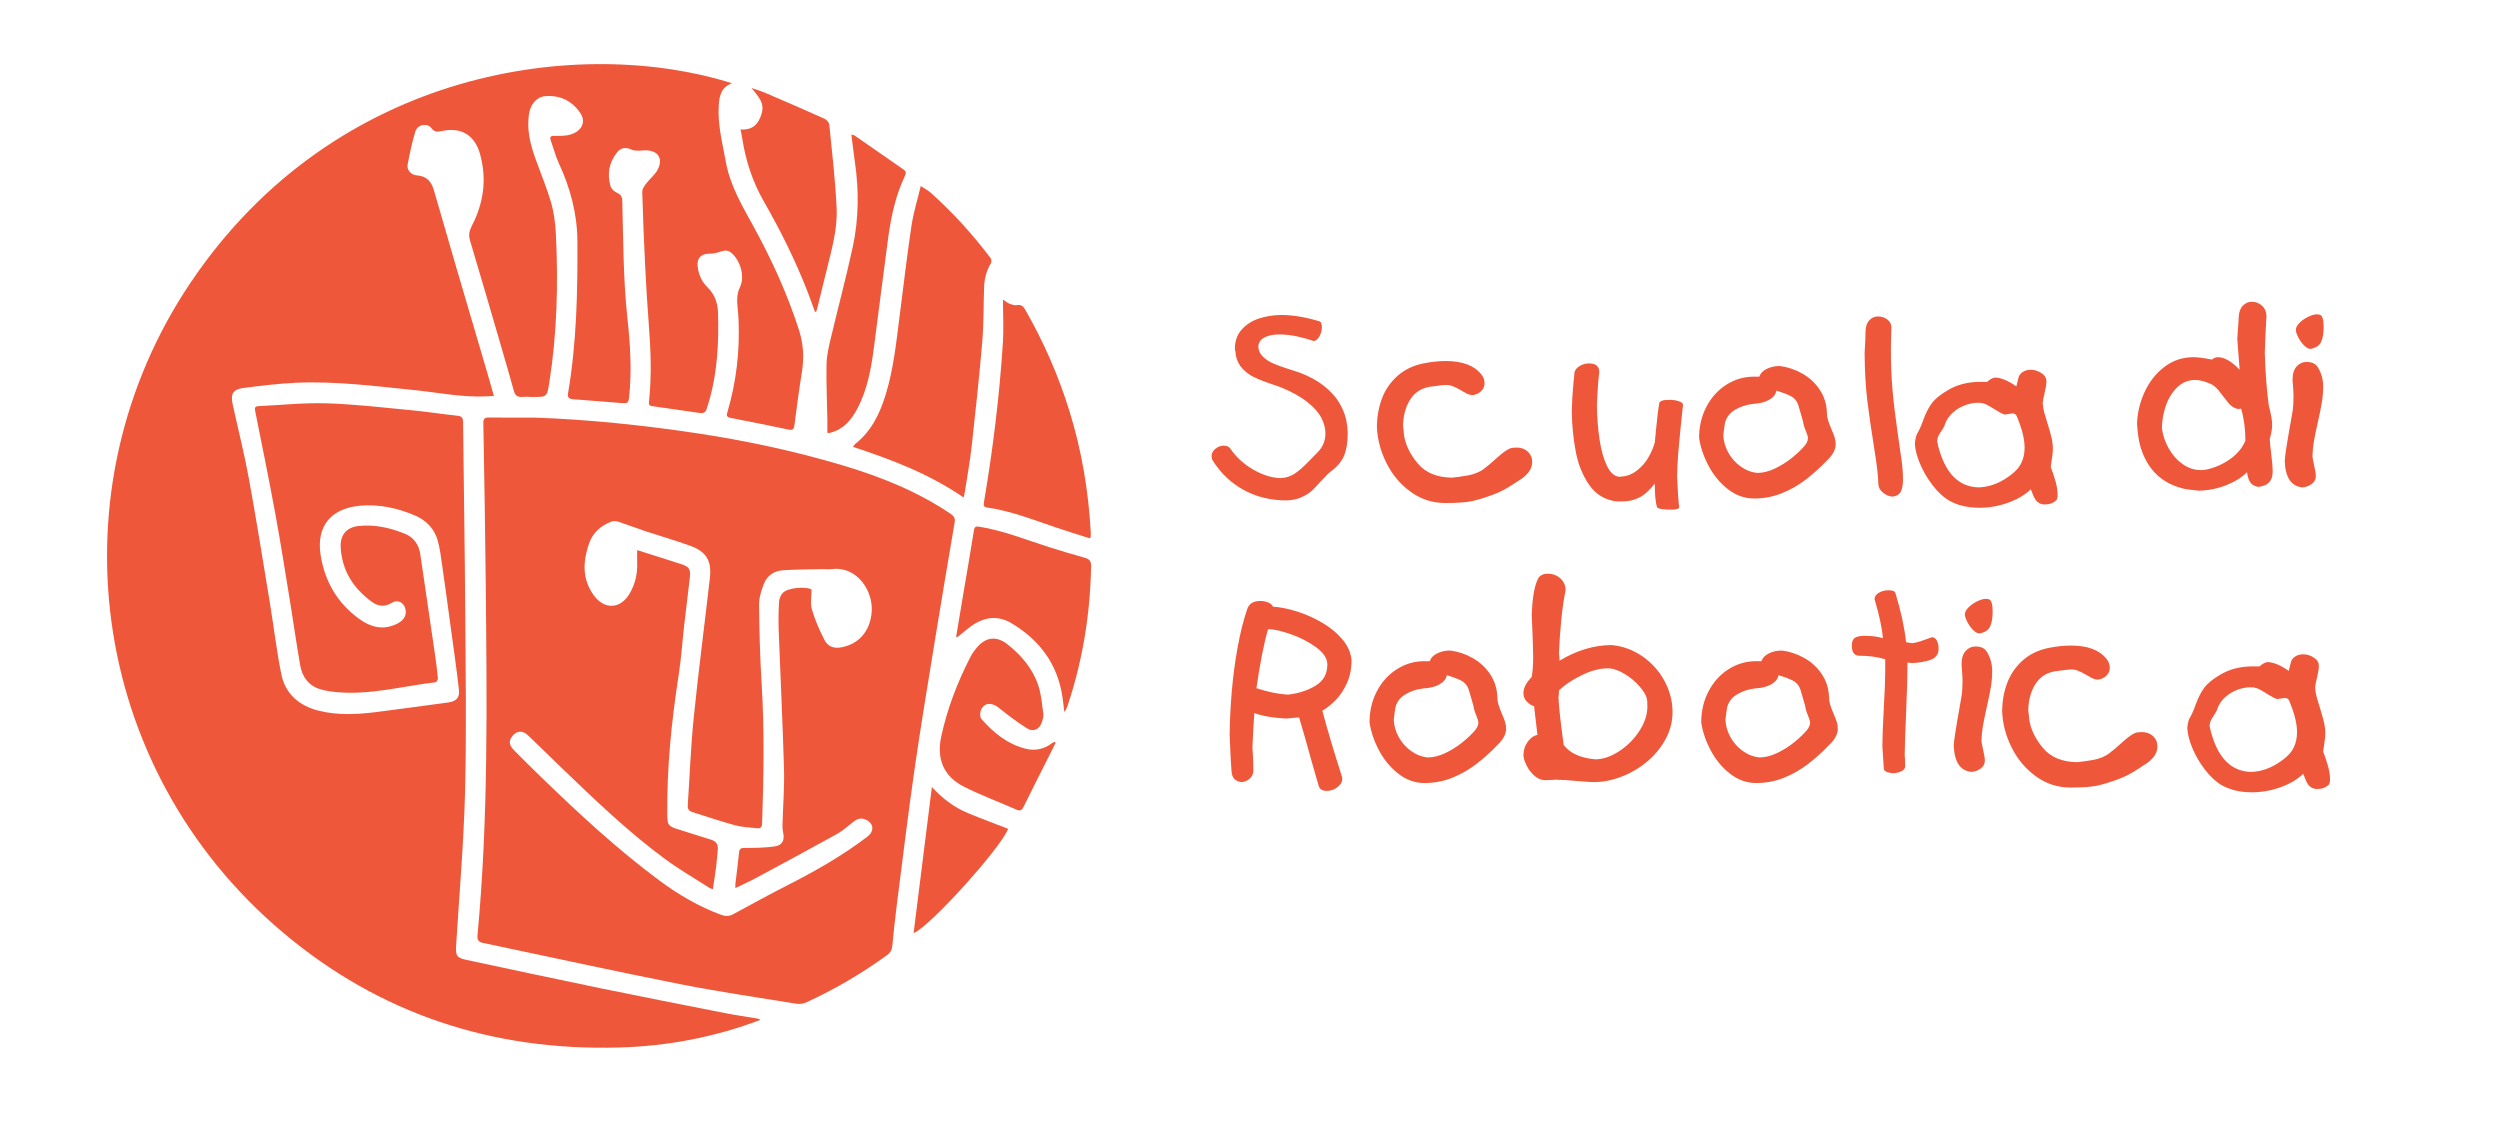
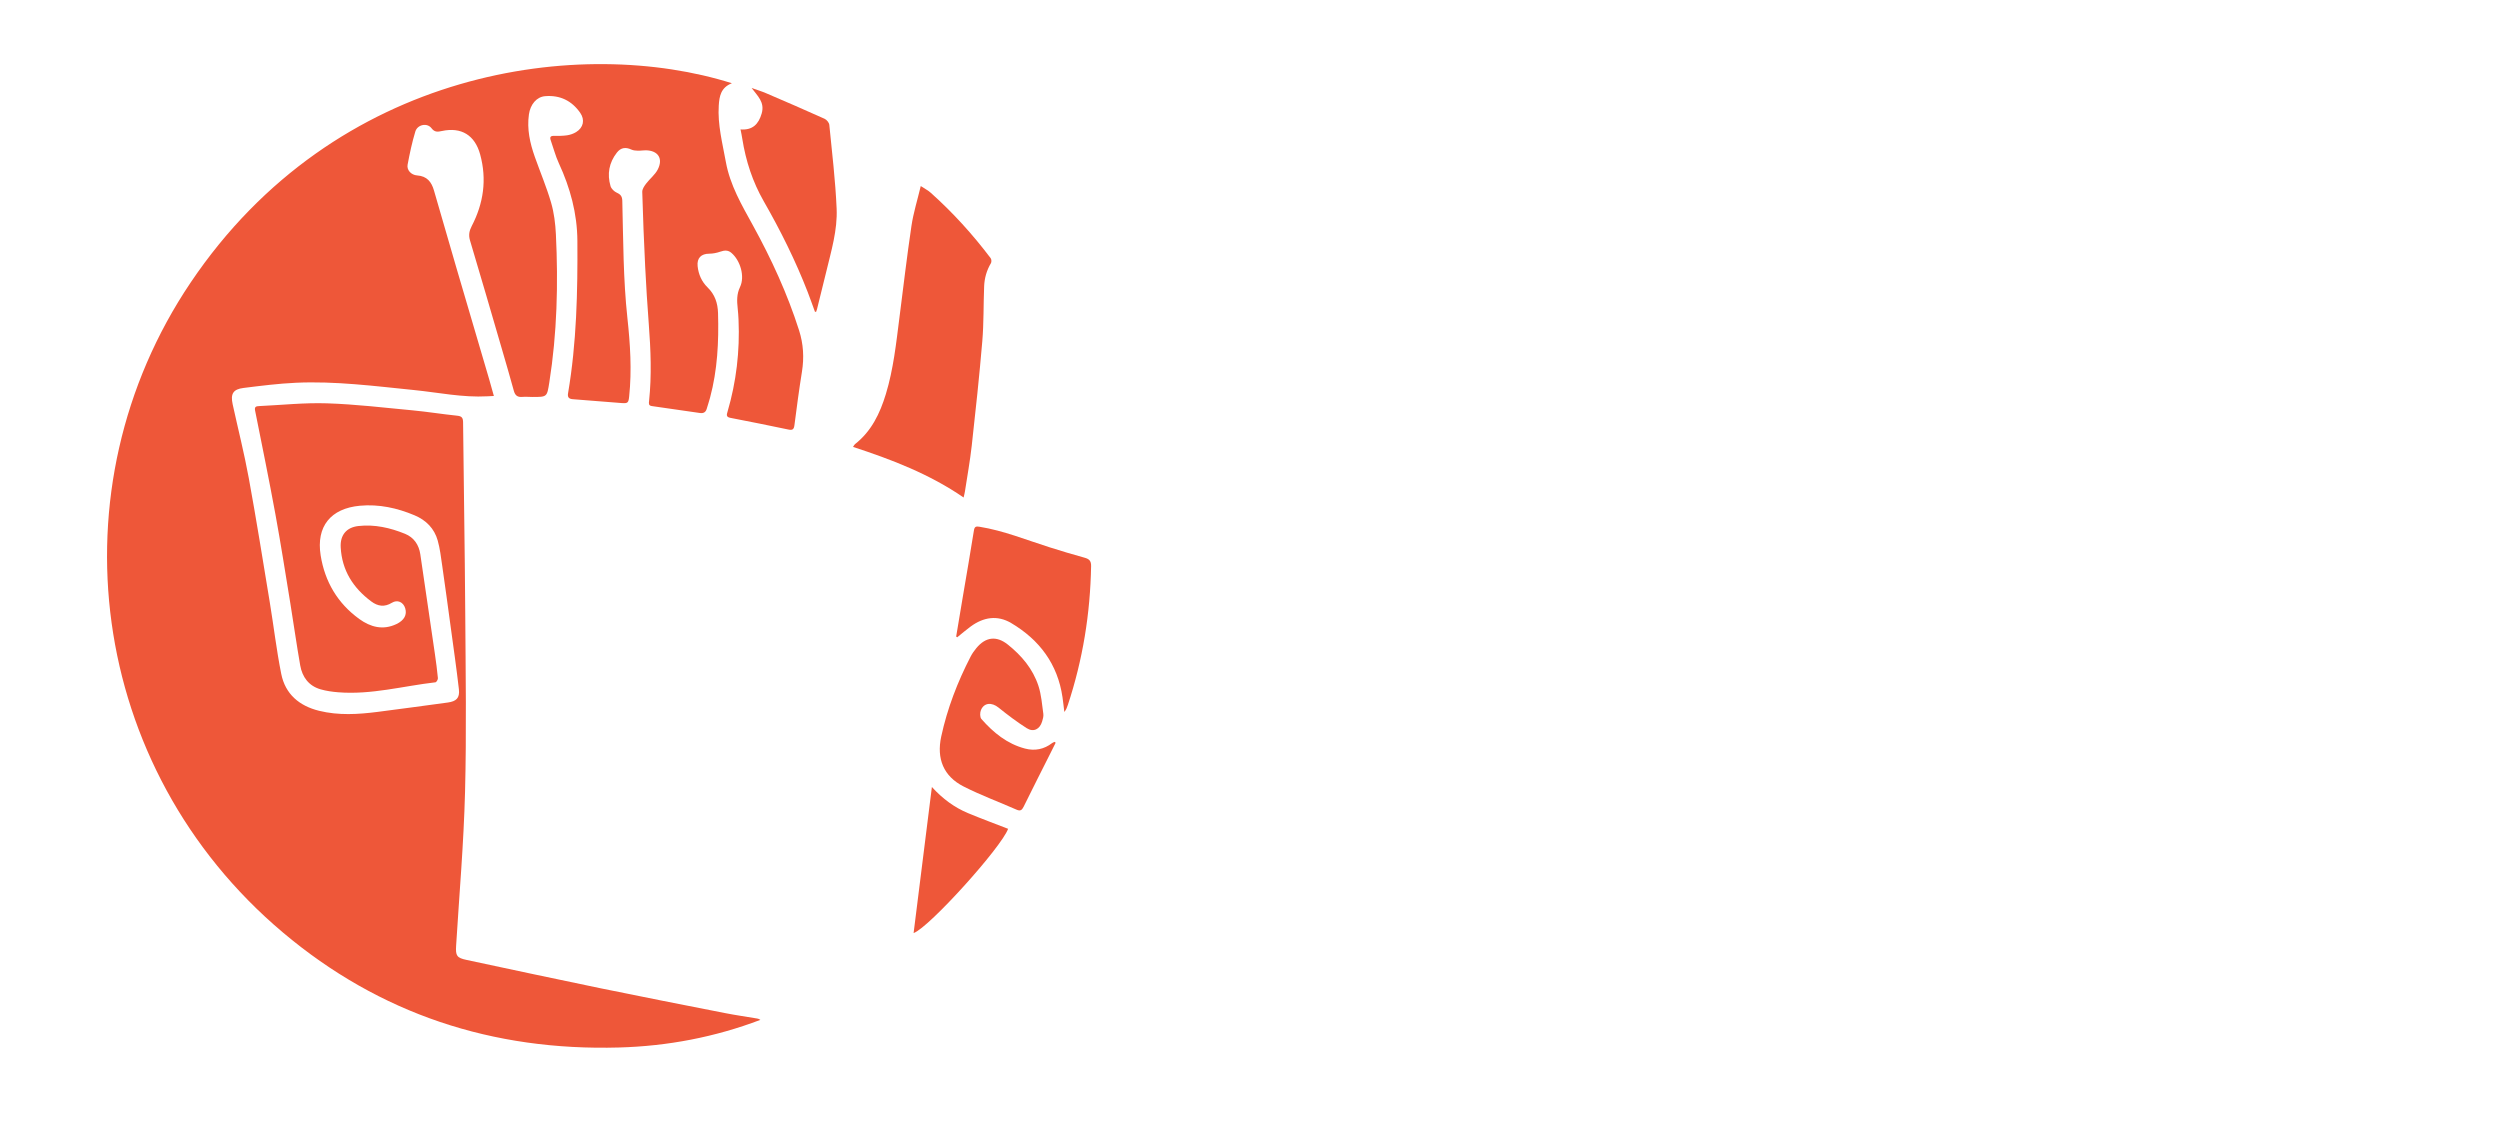
<svg xmlns="http://www.w3.org/2000/svg" xmlns:ns1="http://sodipodi.sourceforge.net/DTD/sodipodi-0.dtd" xmlns:ns2="http://www.inkscape.org/namespaces/inkscape" version="1.1" id="svg1" width="1560.16" height="712.071" viewBox="0 0 1560.16 712.071" ns1:docname="sdr-logo.svg" ns2:version="1.3.2 (091e20ef0f, 2023-11-25, custom)">
  <defs id="defs1">
    <clipPath clipPathUnits="userSpaceOnUse" id="clipPath3">
      <path d="M 0,534.053 H 1170.117 V 0 H 0 Z" transform="translate(-342.563,-495.095)" id="path3" />
    </clipPath>
    <clipPath clipPathUnits="userSpaceOnUse" id="clipPath5">
      <path d="M 0,534.053 H 1170.117 V 0 H 0 Z" transform="translate(-298.222,-276.573)" id="path5" />
    </clipPath>
    <clipPath clipPathUnits="userSpaceOnUse" id="clipPath7">
      <path d="M 0,534.053 H 1170.117 V 0 H 0 Z" transform="translate(-430.958,-446.974)" id="path7" />
    </clipPath>
    <clipPath clipPathUnits="userSpaceOnUse" id="clipPath9">
      <path d="M 0,534.053 H 1170.117 V 0 H 0 Z" transform="translate(-510.05,-282.086)" id="path9" />
    </clipPath>
    <clipPath clipPathUnits="userSpaceOnUse" id="clipPath11">
      <path d="M 0,534.053 H 1170.117 V 0 H 0 Z" transform="translate(-447.53,-236.119)" id="path11" />
    </clipPath>
    <clipPath clipPathUnits="userSpaceOnUse" id="clipPath13">
      <path d="M 0,534.053 H 1170.117 V 0 H 0 Z" transform="translate(-381.446,-388.103)" id="path13" />
    </clipPath>
    <clipPath clipPathUnits="userSpaceOnUse" id="clipPath15">
      <path d="M 0,534.053 H 1170.117 V 0 H 0 Z" transform="translate(-494.099,-186.414)" id="path15" />
    </clipPath>
    <clipPath clipPathUnits="userSpaceOnUse" id="clipPath17">
-       <path d="M 0,534.053 H 1170.117 V 0 H 0 Z" transform="translate(-387.25,-331.482)" id="path17" />
-     </clipPath>
+       </clipPath>
    <clipPath clipPathUnits="userSpaceOnUse" id="clipPath19">
      <path d="M 0,534.053 H 1170.117 V 0 H 0 Z" transform="translate(-427.608,-97.322)" id="path19" />
    </clipPath>
  </defs>
  <ns1:namedview id="namedview1" pagecolor="#ffffff" bordercolor="#000000" borderopacity="0.25" ns2:showpageshadow="2" ns2:pageopacity="0.0" ns2:pagecheckerboard="0" ns2:deskcolor="#d1d1d1" ns2:zoom="0.58711924" ns2:cx="780.08003" ns2:cy="356.827" ns2:window-width="1920" ns2:window-height="1043" ns2:window-x="0" ns2:window-y="360" ns2:window-maximized="1" ns2:current-layer="layer-MC0">
    <ns2:page x="0" y="0" ns2:label="2" id="page1" width="1560.16" height="712.071" margin="58.078 98.347 40.004 66.706" bleed="0" />
  </ns1:namedview>
  <g id="layer-MC0" ns2:groupmode="layer" ns2:label="Livello 1">
-     <path id="path1" d="m 17.319,-70.922 c 0,1.828 0.65,3.416 1.957,4.758 1.312,1.345 2.93,2.446 4.852,3.305 1.928,0.861 4.318,1.734 7.172,2.625 2.851,0.885 4.632,1.459 5.344,1.723 4.623,1.775 8.44,3.867 11.449,6.281 3.006,2.408 5.303,4.907 6.891,7.5 1.594,2.596 2.687,5.133 3.281,7.617 0.592,2.484 0.891,4.863 0.891,7.137 0,4.049 -0.545,7.438 -1.629,10.172 -1.078,2.728 -3.126,5.221 -6.141,7.477 -1.11,0.829 -2.61,2.294 -4.5,4.395 -1.884,2.095 -3.375,3.662 -4.477,4.699 -1.102,1.04 -2.678,2.039 -4.723,3 -2.039,0.952 -4.43,1.471 -7.172,1.559 -7.406,0 -14.071,-1.62 -19.992,-4.863 -5.915,-3.24 -10.714,-7.761 -14.402,-13.559 -0.451,-0.633 -0.68,-1.444 -0.68,-2.438 0,-1.248 0.598,-2.355 1.793,-3.316 1.195,-0.967 2.49,-1.453 3.879,-1.453 1.515,0 2.59,0.513 3.223,1.535 2.584,3.838 6.097,7.049 10.535,9.633 4.444,2.578 8.736,3.923 12.879,4.031 2.382,-0.123 4.5,-0.768 6.352,-1.934 1.852,-1.172 4.061,-3.082 6.633,-5.73 2.578,-2.654 4.022,-4.128 4.336,-4.418 2.438,-2.443 3.656,-5.408 3.656,-8.895 0,-2.438 -0.662,-4.898 -1.98,-7.383 -1.321,-2.484 -3.516,-4.928 -6.586,-7.336 -3.07,-2.414 -6.981,-4.608 -11.73,-6.586 -0.979,-0.413 -2.903,-1.096 -5.777,-2.051 -2.868,-0.961 -5.314,-1.934 -7.336,-2.918 -2.024,-0.984 -3.829,-2.314 -5.414,-3.996 -1.579,-1.679 -2.622,-3.765 -3.129,-6.258 0,-0.741 -0.152,-1.808 -0.457,-3.199 0.07,-3.647 1.184,-6.645 3.34,-8.988 2.162,-2.35 4.881,-4.049 8.156,-5.098 3.281,-1.055 6.738,-1.582 10.371,-1.582 5.203,0 11.057,0.97 17.566,2.906 0.882,0.22 1.324,1.143 1.324,2.766 0,1.477 -0.375,2.906 -1.125,4.289 -0.75,1.383 -1.676,2.139 -2.777,2.262 -1.775,-0.703 -4.181,-1.397 -7.219,-2.086 -3.032,-0.686 -5.994,-1.031 -8.883,-1.031 -2.713,0 -4.966,0.451 -6.762,1.348 -1.799,0.891 -2.795,2.259 -2.988,4.102 z m 104.329,13.195 c 1.046,1.251 1.57,2.66 1.57,4.23 0,1.462 -0.571,2.719 -1.711,3.773 -1.134,1.049 -2.525,1.641 -4.172,1.781 -1.049,-0.193 -1.863,-0.439 -2.449,-0.738 -0.586,-0.305 -1.576,-0.861 -2.965,-1.676 -1.392,-0.812 -2.596,-1.409 -3.609,-1.793 -1.008,-0.39 -2.109,-0.586 -3.305,-0.586 -0.829,0 -3.384,0.299 -7.664,0.891 -3.993,0.744 -7.017,2.795 -9.07,6.152 -2.048,3.36 -3.126,7.38 -3.234,12.059 0.287,2.062 0.434,3.428 0.434,4.09 0.647,4.649 2.792,9.161 6.434,13.535 3.639,4.368 9.003,6.595 16.09,6.68 1.641,-0.141 4.23,-0.507 7.77,-1.102 2.859,-0.615 5.133,-1.538 6.82,-2.766 1.688,-1.225 3.82,-3.015 6.398,-5.367 2.584,-2.35 4.62,-3.823 6.105,-4.418 0.741,-0.287 1.816,-0.434 3.223,-0.434 2.077,0 3.797,0.633 5.156,1.898 1.365,1.266 2.051,2.892 2.051,4.875 0,2.728 -1.518,5.238 -4.547,7.535 -1.336,0.885 -2.801,1.846 -4.395,2.883 -1.588,1.04 -3.117,1.954 -4.594,2.742 -1.471,0.782 -3.1,1.5 -4.887,2.156 -3.797,1.406 -7.049,2.402 -9.75,2.988 -2.695,0.586 -6.879,0.879 -12.551,0.879 -6,0 -11.426,-1.775 -16.277,-5.32 -4.852,-3.545 -8.648,-8.115 -11.391,-13.711 -2.736,-5.593 -4.172,-11.309 -4.312,-17.145 0.085,-4.529 0.885,-8.804 2.402,-12.82 1.523,-4.022 3.908,-7.503 7.16,-10.441 3.249,-2.936 7.315,-4.91 12.199,-5.918 3.756,-0.741 7.233,-1.113 10.43,-1.113 7.805,0 13.351,2.068 16.641,6.199 z m 55.289,-0.996 c -0.469,3.252 -0.841,8.508 -1.113,15.773 0.085,5.672 0.507,10.989 1.266,15.949 0.765,4.954 1.904,8.994 3.422,12.117 1.515,3.126 3.357,4.834 5.531,5.121 3.211,0 6.012,-0.932 8.402,-2.801 2.396,-1.866 4.277,-4.034 5.637,-6.504 1.365,-2.467 2.312,-4.693 2.836,-6.68 0.038,-0.272 0.287,-2.827 0.75,-7.664 0.46,-4.843 0.905,-8.429 1.336,-10.758 0.234,-1.055 1.752,-1.582 4.559,-1.582 1.857,0 3.416,0.22 4.676,0.656 1.257,0.431 1.887,0.99 1.887,1.676 -0.369,3.51 -0.771,7.356 -1.207,11.543 -0.431,4.181 -0.779,7.942 -1.043,11.285 -0.258,3.337 -0.431,6.867 -0.516,10.594 0.264,6.416 0.589,11.265 0.973,14.555 0,0.732 -1.365,1.102 -4.09,1.102 -1.485,0 -2.859,-0.103 -4.125,-0.305 -1.266,-0.196 -1.969,-0.463 -2.109,-0.797 -0.727,-1.992 -1.09,-5.698 -1.09,-11.121 -2.493,3.22 -4.942,5.414 -7.348,6.586 -2.399,1.178 -4.942,1.77 -7.629,1.77 h -3.012 c -5.314,-0.674 -9.516,-3.199 -12.609,-7.582 -3.088,-4.383 -5.212,-9.574 -6.375,-15.574 -1.166,-6.006 -1.793,-12.39 -1.887,-19.148 0.094,-4.248 0.34,-8.461 0.738,-12.633 0.398,-4.172 0.598,-6.105 0.598,-5.801 0.445,-1.172 1.327,-2.109 2.648,-2.812 1.318,-0.703 2.695,-1.055 4.125,-1.055 3.179,0 4.77,1.365 4.77,4.09 z m 84.457,-2.871 c 3.647,0.445 7.143,1.605 10.488,3.48 3.343,1.869 6.082,4.389 8.215,7.559 2.133,3.173 3.261,6.747 3.387,10.723 0,1.172 0.176,2.35 0.527,3.527 0.352,1.172 0.861,2.543 1.535,4.113 0.68,1.57 1.189,2.871 1.535,3.902 0.343,1.031 0.516,2.133 0.516,3.305 0,2.259 -1.075,4.518 -3.223,6.773 -3.562,3.744 -7.102,6.97 -10.617,9.68 -3.51,2.704 -7.31,4.875 -11.402,6.516 -4.096,1.635 -8.408,2.449 -12.938,2.449 -4.406,0 -8.47,-1.433 -12.188,-4.301 -3.712,-2.874 -6.744,-6.516 -9.094,-10.922 -2.344,-4.412 -3.832,-8.807 -4.465,-13.184 0,-5.288 1.137,-10.125 3.41,-14.508 2.279,-4.383 5.394,-7.831 9.34,-10.348 3.943,-2.522 8.276,-3.785 12.996,-3.785 h 2.438 c 0.507,-1.529 1.664,-2.742 3.469,-3.633 1.805,-0.896 3.826,-1.348 6.07,-1.348 z m 8.672,18.176 c -0.65,-1.875 -1.813,-3.24 -3.492,-4.102 -1.682,-0.858 -3.923,-1.702 -6.727,-2.531 -0.322,1.752 -1.471,3.185 -3.445,4.301 -1.969,1.11 -4.477,1.743 -7.523,1.898 -3.182,0.369 -6.006,1.301 -8.473,2.801 -2.47,1.494 -4.02,3.56 -4.652,6.199 -0.234,1.392 -0.486,3.243 -0.75,5.555 0.085,2.821 0.85,5.549 2.297,8.18 1.444,2.625 3.378,4.811 5.801,6.551 2.42,1.743 5.042,2.751 7.863,3.023 2.654,-0.015 5.44,-0.727 8.355,-2.133 2.921,-1.412 5.602,-3.117 8.039,-5.109 2.438,-1.998 4.412,-3.914 5.93,-5.742 0.891,-1.242 1.336,-2.314 1.336,-3.223 0,-0.727 -0.346,-1.904 -1.031,-3.539 -0.688,-1.632 -1.122,-3.117 -1.301,-4.453 -0.369,-1.28 -0.735,-2.558 -1.102,-3.832 -0.369,-1.271 -0.744,-2.555 -1.125,-3.844 z m 43.638,-36.176 c -0.164,4.266 -0.246,7.708 -0.246,10.324 0,6.797 0.249,13.084 0.75,18.855 0.507,5.766 1.266,12.135 2.273,19.102 1.014,6.961 1.705,11.824 2.074,14.59 0.375,2.766 0.562,5.602 0.562,8.508 0,2.227 -0.34,4.028 -1.02,5.402 -0.674,1.368 -1.992,2.162 -3.961,2.379 -1.635,-0.146 -3.138,-0.812 -4.512,-1.992 -1.368,-1.178 -2.051,-2.558 -2.051,-4.137 0,-3.07 -0.662,-8.695 -1.98,-16.875 -1.321,-8.186 -2.376,-15.475 -3.164,-21.867 -0.782,-6.398 -1.207,-13.822 -1.277,-22.277 0.287,-4.772 0.434,-8.253 0.434,-10.441 0.108,-2.232 0.718,-3.92 1.828,-5.062 1.107,-1.14 2.42,-1.711 3.938,-1.711 1.811,0 3.322,0.501 4.535,1.5 1.21,0.993 1.816,2.227 1.816,3.703 z m 60.803,63.387 c 1.031,-2.062 1.547,-4.465 1.547,-7.207 0,-3.867 -1.146,-8.566 -3.434,-14.098 -0.346,-1.257 -1.078,-1.887 -2.203,-1.887 -0.267,0 -0.809,0.076 -1.629,0.223 -0.814,0.141 -1.497,0.246 -2.051,0.316 -1.157,-0.381 -2.625,-1.14 -4.406,-2.273 -1.781,-1.14 -3.208,-1.969 -4.277,-2.484 -1.063,-0.516 -2.344,-0.773 -3.844,-0.773 -1.969,0 -4.025,0.404 -6.164,1.207 -2.142,0.806 -4.052,1.98 -5.73,3.527 -1.682,1.541 -2.865,3.322 -3.551,5.344 -0.164,0.688 -0.621,1.582 -1.371,2.684 -0.75,1.102 -1.301,2.01 -1.652,2.719 -0.352,0.703 -0.562,1.605 -0.633,2.707 0.287,0.899 0.434,1.532 0.434,1.898 3.234,12.75 9.53,19.263 18.891,19.535 4.266,-0.108 8.382,-1.4 12.352,-3.879 3.976,-2.476 6.551,-4.995 7.723,-7.559 z m 16.324,17.531 c -1.377,1.266 -3.111,1.898 -5.203,1.898 -1.055,0 -1.945,-0.199 -2.672,-0.598 -0.721,-0.398 -1.289,-0.899 -1.711,-1.5 -0.422,-0.604 -0.803,-1.307 -1.137,-2.121 -0.337,-0.82 -0.721,-1.781 -1.148,-2.883 -2.736,2.625 -6.29,4.723 -10.664,6.293 -4.368,1.57 -8.845,2.355 -13.43,2.355 -5.508,0 -10.277,-1.148 -14.309,-3.445 -2.695,-1.641 -5.259,-4.055 -7.688,-7.242 -2.432,-3.188 -4.383,-6.562 -5.859,-10.125 -1.471,-3.562 -2.247,-6.686 -2.332,-9.375 0.249,-2.241 0.621,-3.762 1.113,-4.559 0.867,-1.389 1.843,-3.592 2.93,-6.609 1.093,-3.015 2.394,-5.543 3.902,-7.582 1.515,-2.045 4.008,-4.081 7.477,-6.105 4.351,-2.602 9.416,-3.902 15.199,-3.902 h 3.223 c 1.28,-1.187 2.499,-1.854 3.656,-2.004 2.725,0 6.062,1.377 10.008,4.125 l 0.891,-3.668 c 0.217,-1.225 0.87,-2.218 1.957,-2.977 1.093,-0.756 2.402,-1.137 3.926,-1.137 1.711,0 3.354,0.513 4.934,1.535 1.585,1.017 2.379,2.32 2.379,3.914 0,1.213 -0.278,2.965 -0.832,5.262 -0.548,2.291 -0.855,3.943 -0.926,4.957 0.141,1.641 0.378,3.067 0.715,4.277 0.334,1.213 0.894,3.079 1.676,5.602 0.788,2.517 1.383,4.638 1.781,6.363 0.398,1.729 0.598,3.445 0.598,5.156 0,1.4 -0.337,4.219 -1.008,8.461 0.545,1.336 1.219,3.311 2.016,5.918 0.803,2.61 1.207,4.966 1.207,7.066 0,1.336 -0.223,2.218 -0.668,2.648 z m 98.449,-86.121 c -0.211,2.985 -0.475,8.643 -0.785,16.969 0.311,9.773 0.943,18.067 1.898,24.879 1.031,3.829 1.547,6.791 1.547,8.883 0,1.939 -0.372,4.113 -1.113,6.527 0,1.125 0.226,3.486 0.68,7.078 0.451,3.595 0.68,6.387 0.68,8.379 0,4.283 -2.259,6.645 -6.773,7.09 -1.72,-0.319 -2.953,-1.031 -3.703,-2.133 -0.75,-1.102 -1.263,-2.684 -1.535,-4.746 -2.455,2.461 -5.716,4.494 -9.785,6.094 -4.063,1.594 -8.306,2.446 -12.727,2.555 -3.727,-0.328 -6.322,-0.697 -7.781,-1.113 -9.899,-2.561 -16.412,-8.994 -19.535,-19.301 -0.814,-2.701 -1.365,-6.261 -1.652,-10.676 0.085,-4.983 1.219,-9.914 3.398,-14.789 2.18,-4.881 5.268,-8.871 9.27,-11.965 3.999,-3.1 8.581,-4.652 13.746,-4.652 1.969,0 4.852,0.372 8.648,1.113 0.92,-0.741 1.843,-1.113 2.766,-1.113 3.053,0 6.46,1.963 10.219,5.883 -0.205,-2.795 -0.422,-5.546 -0.656,-8.25 -0.234,-2.701 -0.387,-4.796 -0.457,-6.281 0.07,-1.078 0.132,-2.019 0.188,-2.824 0.053,-0.803 0.105,-1.5 0.152,-2.086 0.047,-0.586 0.1,-1.374 0.164,-2.367 0.061,-0.999 0.12,-1.975 0.176,-2.93 0.108,-2.335 0.762,-4.102 1.957,-5.297 1.201,-1.201 2.581,-1.805 4.137,-1.805 1.898,0 3.519,0.639 4.863,1.91 1.342,1.274 2.016,2.93 2.016,4.969 z m -25.957,31.629 c -2.892,-1.266 -5.341,-1.898 -7.348,-1.898 -3.322,0 -6.17,1.172 -8.543,3.516 -2.376,2.338 -4.154,5.259 -5.332,8.766 -1.172,3.501 -1.758,6.993 -1.758,10.477 0.483,3.384 1.597,6.574 3.34,9.574 1.749,3 3.926,5.396 6.527,7.184 2.602,1.79 5.373,2.684 8.32,2.684 0.99,0 1.992,-0.108 3,-0.328 3.99,-0.92 7.629,-2.569 10.91,-4.945 3.281,-2.373 5.607,-5.206 6.984,-8.496 0,-5.461 -0.668,-10.456 -2.004,-14.988 -0.454,0 -0.899,0.07 -1.336,0.211 -1.767,-0.375 -3.229,-1.254 -4.383,-2.637 -1.157,-1.383 -2.481,-3.064 -3.973,-5.051 -1.494,-1.992 -2.962,-3.346 -4.406,-4.066 z m 50.933,-32.414 c 1.195,0.29 1.793,2.215 1.793,5.777 0,2.868 -0.387,5.162 -1.16,6.879 -0.768,1.72 -2.423,2.83 -4.969,3.328 -0.955,0 -1.978,-0.557 -3.07,-1.676 -1.096,-1.116 -2.004,-2.402 -2.73,-3.855 -0.721,-1.459 -1.078,-2.578 -1.078,-3.352 0,-1.046 0.554,-2.133 1.664,-3.258 1.107,-1.131 2.464,-2.089 4.066,-2.871 1.6,-0.788 2.988,-1.184 4.16,-1.184 0.272,0 0.554,0.035 0.844,0.105 0.287,0.07 0.448,0.105 0.48,0.105 z m -0.891,24.633 c 1.641,2.672 2.461,5.637 2.461,8.895 0,2.508 -0.199,4.969 -0.598,7.383 -0.393,2.414 -1.02,5.54 -1.887,9.375 -0.867,3.838 -1.494,6.876 -1.875,9.117 -0.384,2.244 -0.598,4.529 -0.645,6.855 0.047,0.814 0.319,2.291 0.82,4.43 0.498,2.142 0.75,3.773 0.75,4.898 0,1.447 -0.639,2.654 -1.91,3.621 -1.274,0.961 -2.751,1.497 -4.43,1.605 -5.188,-0.539 -7.928,-4.646 -8.215,-12.328 0.164,-2.584 0.738,-6.624 1.723,-12.117 0.984,-5.49 1.629,-9.179 1.934,-11.062 0.305,-1.89 0.457,-4.301 0.457,-7.23 0,-1.389 -0.152,-3.908 -0.457,-7.559 0,-2.818 0.636,-4.928 1.91,-6.328 1.271,-1.397 2.824,-2.098 4.652,-2.098 2.546,0 4.315,0.85 5.309,2.543 z M 24.093,51.065 c 3.521,0.234 7.315,0.993 11.379,2.273 4.061,1.283 7.992,3.041 11.789,5.273 3.797,2.227 6.949,4.837 9.457,7.828 2.514,2.994 3.926,6.231 4.23,9.715 0,4.049 -0.744,7.676 -2.227,10.887 -1.477,3.205 -3.255,5.842 -5.332,7.91 -2.08,2.071 -4.113,3.686 -6.105,4.84 2.203,8.344 5.238,18.56 9.105,30.645 0.146,0.58 0.223,0.984 0.223,1.219 0,1.485 -0.762,2.801 -2.285,3.949 -1.518,1.148 -3.158,1.723 -4.922,1.723 -2.188,0 -3.489,-0.861 -3.902,-2.578 -0.782,-2.569 -1.793,-6.085 -3.035,-10.547 -1.236,-4.459 -2.435,-8.742 -3.598,-12.844 -1.166,-4.102 -1.989,-6.917 -2.473,-8.449 -0.562,0.07 -2.599,0.252 -6.105,0.539 -5.906,-0.272 -10.863,-1.125 -14.871,-2.555 -0.328,4.705 -0.618,10.002 -0.867,15.891 0.287,4.588 0.434,8.244 0.434,10.969 0,1.518 -0.548,2.777 -1.641,3.785 -1.096,1.002 -2.364,1.556 -3.809,1.664 C 6.553,132.929 4.962,131.265 4.769,128.209 4.493,125.233 4.197,119.464 3.878,110.901 3.963,104.268 4.306,97.456 4.909,90.463 5.519,83.473 6.427,76.647 7.64,69.99 c 1.21,-6.656 2.689,-12.557 4.441,-17.707 0.835,-2.584 2.877,-3.879 6.129,-3.879 1.482,0 2.807,0.278 3.973,0.832 1.163,0.548 1.799,1.157 1.91,1.828 z m -2.227,10.535 c -1.954,6.727 -3.771,15.943 -5.449,27.645 5.584,1.805 10.512,2.81 14.777,3.012 4.969,-0.577 9.281,-1.975 12.938,-4.195 3.656,-2.227 5.484,-5.534 5.484,-9.926 0,-2.78 -1.72,-5.44 -5.156,-7.98 C 41.029,67.617 37.065,65.558 32.565,63.979 28.071,62.394 24.506,61.6 21.866,61.6 Z M 107.105,71.608 c 3.647,0.445 7.143,1.605 10.488,3.48 3.343,1.869 6.082,4.389 8.215,7.559 2.133,3.173 3.261,6.747 3.387,10.723 0,1.172 0.176,2.35 0.527,3.527 0.352,1.172 0.861,2.543 1.535,4.113 0.68,1.57 1.189,2.871 1.535,3.902 0.343,1.031 0.516,2.133 0.516,3.305 0,2.259 -1.075,4.518 -3.223,6.773 -3.562,3.744 -7.102,6.97 -10.617,9.68 -3.51,2.704 -7.31,4.875 -11.402,6.516 -4.096,1.635 -8.408,2.449 -12.938,2.449 -4.406,0 -8.47,-1.433 -12.188,-4.301 -3.712,-2.874 -6.744,-6.516 -9.094,-10.922 -2.344,-4.412 -3.832,-8.807 -4.465,-13.184 0,-5.288 1.137,-10.125 3.41,-14.508 2.279,-4.383 5.394,-7.831 9.34,-10.348 3.943,-2.522 8.276,-3.785 12.996,-3.785 h 2.438 c 0.507,-1.529 1.664,-2.742 3.469,-3.633 1.805,-0.896 3.826,-1.348 6.07,-1.348 z m 8.672,18.176 c -0.65,-1.875 -1.813,-3.24 -3.492,-4.102 -1.682,-0.858 -3.923,-1.702 -6.727,-2.531 -0.322,1.752 -1.471,3.185 -3.445,4.301 -1.969,1.11 -4.477,1.743 -7.523,1.898 -3.182,0.369 -6.006,1.301 -8.473,2.801 -2.47,1.494 -4.02,3.56 -4.652,6.199 -0.234,1.392 -0.486,3.243 -0.75,5.555 0.085,2.821 0.85,5.549 2.297,8.18 1.444,2.625 3.378,4.811 5.801,6.551 2.42,1.743 5.042,2.751 7.863,3.023 2.654,-0.015 5.44,-0.727 8.355,-2.133 2.921,-1.412 5.602,-3.117 8.039,-5.109 2.438,-1.998 4.412,-3.914 5.93,-5.742 0.891,-1.242 1.336,-2.314 1.336,-3.223 0,-0.727 -0.346,-1.904 -1.031,-3.539 -0.688,-1.632 -1.122,-3.117 -1.301,-4.453 -0.369,-1.28 -0.735,-2.558 -1.102,-3.832 -0.369,-1.271 -0.744,-2.555 -1.125,-3.844 z M 161.173,43.389 c -0.838,3.867 -1.523,8.587 -2.062,14.156 -0.539,5.563 -0.891,10.693 -1.055,15.387 0.164,1.031 0.246,2.18 0.246,3.445 8.092,-4.881 16.269,-7.324 24.527,-7.324 5.18,0.51 9.943,2.268 14.297,5.273 4.359,3.009 7.796,6.841 10.312,11.496 2.522,4.649 3.785,9.527 3.785,14.637 0,4.377 -1.072,8.561 -3.211,12.551 -2.142,3.993 -5.016,7.509 -8.625,10.547 -3.604,3.032 -7.614,5.399 -12.035,7.102 -4.415,1.696 -8.736,2.543 -12.961,2.543 -1.626,0 -4.4,-0.182 -8.32,-0.551 -3.914,-0.375 -7.137,-0.562 -9.668,-0.562 -0.51,0 -1.312,0.041 -2.414,0.117 -1.102,0.07 -1.887,0.105 -2.355,0.105 -1.682,0 -3.281,-0.621 -4.805,-1.863 -1.518,-1.248 -2.763,-2.795 -3.738,-4.641 -0.97,-1.843 -1.529,-3.486 -1.676,-4.934 0,-2.49 0.65,-4.655 1.957,-6.492 1.312,-1.834 2.848,-2.924 4.605,-3.27 l -1.57,-13.441 c -1.087,-0.264 -2.191,-0.955 -3.316,-2.074 -1.119,-1.125 -1.676,-2.464 -1.676,-4.02 0,-2.438 1.292,-4.957 3.879,-7.559 0.451,-2.602 0.68,-5.628 0.68,-9.082 0,-1.351 -0.035,-3.179 -0.105,-5.484 -0.064,-2.303 -0.152,-4.787 -0.27,-7.453 -0.117,-2.663 -0.22,-5.019 -0.305,-7.066 0.287,-7.641 1.184,-13.078 2.684,-16.312 0.703,-1.983 2.361,-2.977 4.98,-2.977 1.412,0 2.748,0.325 4.008,0.973 1.266,0.65 2.279,1.564 3.047,2.742 0.773,1.172 1.16,2.517 1.16,4.031 z m 38.074,50.953 c -0.328,-1.702 -1.506,-3.709 -3.527,-6.023 -2.024,-2.312 -4.427,-4.289 -7.207,-5.93 -2.783,-1.641 -5.385,-2.461 -7.805,-2.461 -3.759,0.056 -7.799,1.148 -12.117,3.281 -4.312,2.127 -7.825,4.474 -10.535,7.043 0,1.336 -0.076,2.446 -0.223,3.328 0.132,3.961 0.949,11.396 2.449,22.301 2.921,3.814 7.843,6.035 14.766,6.668 3.498,0 7.166,-1.225 11.004,-3.68 3.844,-2.461 7.037,-5.628 9.586,-9.504 2.546,-3.873 3.82,-7.772 3.82,-11.695 0,-1.623 -0.07,-2.733 -0.211,-3.328 z M 262.394,71.608 c 3.647,0.445 7.143,1.605 10.488,3.48 3.343,1.869 6.082,4.389 8.215,7.559 2.133,3.173 3.261,6.747 3.387,10.723 0,1.172 0.176,2.35 0.527,3.527 0.352,1.172 0.861,2.543 1.535,4.113 0.68,1.57 1.189,2.871 1.535,3.902 0.343,1.031 0.516,2.133 0.516,3.305 0,2.259 -1.075,4.518 -3.223,6.773 -3.562,3.744 -7.102,6.97 -10.617,9.68 -3.51,2.704 -7.31,4.875 -11.402,6.516 -4.096,1.635 -8.408,2.449 -12.938,2.449 -4.406,0 -8.47,-1.433 -12.188,-4.301 -3.712,-2.874 -6.744,-6.516 -9.094,-10.922 -2.344,-4.412 -3.832,-8.807 -4.465,-13.184 0,-5.288 1.137,-10.125 3.41,-14.508 2.279,-4.383 5.394,-7.831 9.34,-10.348 3.943,-2.522 8.276,-3.785 12.996,-3.785 h 2.438 c 0.507,-1.529 1.664,-2.742 3.469,-3.633 1.805,-0.896 3.826,-1.348 6.07,-1.348 z m 8.672,18.176 c -0.65,-1.875 -1.813,-3.24 -3.492,-4.102 -1.682,-0.858 -3.923,-1.702 -6.727,-2.531 -0.322,1.752 -1.471,3.185 -3.445,4.301 -1.969,1.11 -4.477,1.743 -7.523,1.898 -3.182,0.369 -6.006,1.301 -8.473,2.801 -2.47,1.494 -4.02,3.56 -4.652,6.199 -0.234,1.392 -0.486,3.243 -0.75,5.555 0.085,2.821 0.85,5.549 2.297,8.18 1.444,2.625 3.378,4.811 5.801,6.551 2.42,1.743 5.042,2.751 7.863,3.023 2.654,-0.015 5.44,-0.727 8.355,-2.133 2.921,-1.412 5.602,-3.117 8.039,-5.109 2.438,-1.998 4.412,-3.914 5.93,-5.742 0.891,-1.242 1.336,-2.314 1.336,-3.223 0,-0.727 -0.346,-1.904 -1.031,-3.539 -0.688,-1.632 -1.122,-3.117 -1.301,-4.453 -0.369,-1.28 -0.735,-2.558 -1.102,-3.832 -0.369,-1.271 -0.744,-2.555 -1.125,-3.844 z m 44.505,-45.059 c 2.546,8.291 4.213,15.949 5.004,22.98 0.437,0.111 0.94,0.196 1.512,0.258 0.568,0.064 0.987,0.129 1.254,0.199 1.336,-0.094 3.132,-0.554 5.391,-1.383 2.256,-0.826 3.568,-1.295 3.938,-1.406 0.952,0 1.711,0.521 2.273,1.559 0.562,1.04 0.844,2.297 0.844,3.773 0,2.587 -1.213,4.324 -3.633,5.215 -2.423,0.885 -5.361,1.403 -8.812,1.559 -0.595,-0.141 -1.298,-0.211 -2.109,-0.211 0,5.399 -0.211,12.979 -0.633,22.734 -0.416,9.759 -0.645,16.641 -0.691,20.648 0.141,1.125 0.211,2.871 0.211,5.238 0,0.885 -0.551,1.611 -1.652,2.18 -1.102,0.571 -2.438,0.908 -4.008,1.008 -2.877,-0.305 -4.312,-1.034 -4.312,-2.191 -0.196,-2.672 -0.422,-6.111 -0.68,-10.324 0,-4.061 0.223,-10.055 0.668,-17.977 0.445,-7.922 0.668,-13.664 0.668,-17.227 v -5.66 c -3.548,-1.102 -7.579,-1.652 -12.094,-1.652 -2.367,0 -3.551,-1.588 -3.551,-4.77 0,-1.787 0.489,-2.994 1.465,-3.621 0.976,-0.624 2.449,-0.938 4.418,-0.938 3.451,0 6.334,0.372 8.648,1.113 -0.328,-4.641 -1.623,-10.711 -3.879,-18.211 0,-1.28 0.671,-2.303 2.016,-3.07 1.351,-0.773 2.865,-1.16 4.547,-1.16 1.913,0 2.979,0.445 3.199,1.336 z m 43.729,2.895 c 1.195,0.29 1.793,2.215 1.793,5.777 0,2.868 -0.387,5.162 -1.16,6.879 -0.768,1.72 -2.423,2.83 -4.969,3.328 -0.955,0 -1.978,-0.557 -3.07,-1.676 -1.096,-1.116 -2.004,-2.402 -2.73,-3.855 -0.721,-1.459 -1.078,-2.578 -1.078,-3.352 0,-1.046 0.554,-2.133 1.664,-3.258 1.107,-1.131 2.464,-2.089 4.066,-2.871 1.6,-0.788 2.988,-1.184 4.16,-1.184 0.272,0 0.554,0.035 0.844,0.105 0.287,0.07 0.448,0.105 0.48,0.105 z m -0.891,24.633 c 1.641,2.672 2.461,5.637 2.461,8.895 0,2.508 -0.199,4.969 -0.598,7.383 -0.393,2.414 -1.02,5.54 -1.887,9.375 -0.867,3.838 -1.494,6.876 -1.875,9.117 -0.384,2.244 -0.598,4.529 -0.645,6.855 0.047,0.814 0.319,2.291 0.82,4.43 0.498,2.142 0.75,3.773 0.75,4.898 0,1.447 -0.639,2.654 -1.91,3.621 -1.274,0.961 -2.751,1.497 -4.43,1.605 -5.188,-0.539 -7.928,-4.646 -8.215,-12.328 0.164,-2.584 0.738,-6.624 1.723,-12.117 0.984,-5.49 1.629,-9.179 1.934,-11.063 0.305,-1.89 0.457,-4.301 0.457,-7.23 0,-1.389 -0.152,-3.908 -0.457,-7.559 0,-2.818 0.636,-4.928 1.91,-6.328 1.271,-1.397 2.824,-2.098 4.652,-2.098 2.546,0 4.315,0.85 5.309,2.543 z m 55.948,3.223 c 1.046,1.251 1.57,2.66 1.57,4.23 0,1.462 -0.571,2.719 -1.711,3.773 -1.134,1.049 -2.525,1.641 -4.172,1.781 -1.049,-0.193 -1.863,-0.439 -2.449,-0.738 -0.586,-0.305 -1.576,-0.861 -2.965,-1.676 -1.392,-0.812 -2.596,-1.409 -3.609,-1.793 -1.008,-0.39 -2.109,-0.586 -3.305,-0.586 -0.829,0 -3.384,0.299 -7.664,0.891 -3.993,0.744 -7.017,2.795 -9.07,6.152 -2.048,3.36 -3.126,7.38 -3.234,12.059 0.287,2.063 0.434,3.428 0.434,4.09 0.647,4.649 2.792,9.161 6.434,13.535 3.639,4.368 9.003,6.595 16.09,6.68 1.641,-0.141 4.23,-0.507 7.77,-1.102 2.859,-0.615 5.133,-1.538 6.82,-2.766 1.688,-1.225 3.82,-3.015 6.398,-5.367 2.584,-2.35 4.62,-3.823 6.105,-4.418 0.741,-0.287 1.816,-0.434 3.223,-0.434 2.077,0 3.797,0.633 5.156,1.898 1.365,1.266 2.051,2.892 2.051,4.875 0,2.728 -1.518,5.238 -4.547,7.535 -1.336,0.885 -2.801,1.846 -4.395,2.883 -1.588,1.04 -3.117,1.954 -4.594,2.742 -1.471,0.782 -3.1,1.5 -4.887,2.156 -3.797,1.406 -7.049,2.402 -9.75,2.988 -2.695,0.586 -6.879,0.879 -12.551,0.879 -6,0 -11.426,-1.775 -16.277,-5.32 -4.852,-3.545 -8.648,-8.115 -11.391,-13.711 -2.736,-5.593 -4.172,-11.309 -4.312,-17.145 0.085,-4.529 0.885,-8.804 2.402,-12.82 1.523,-4.022 3.908,-7.503 7.16,-10.441 3.249,-2.936 7.315,-4.91 12.199,-5.918 3.756,-0.741 7.233,-1.113 10.43,-1.113 7.805,0 13.351,2.068 16.641,6.199 z m 87.691,41.52 c 1.031,-2.062 1.547,-4.465 1.547,-7.207 0,-3.867 -1.146,-8.566 -3.434,-14.098 -0.346,-1.257 -1.078,-1.887 -2.203,-1.887 -0.267,0 -0.809,0.076 -1.629,0.223 -0.814,0.141 -1.497,0.246 -2.051,0.316 -1.157,-0.381 -2.625,-1.14 -4.406,-2.273 -1.781,-1.14 -3.208,-1.969 -4.277,-2.484 -1.063,-0.516 -2.344,-0.773 -3.844,-0.773 -1.969,0 -4.025,0.404 -6.164,1.207 -2.142,0.806 -4.052,1.98 -5.73,3.527 -1.682,1.541 -2.865,3.322 -3.551,5.344 -0.164,0.688 -0.621,1.582 -1.371,2.684 -0.75,1.102 -1.301,2.01 -1.652,2.719 -0.352,0.703 -0.562,1.605 -0.633,2.707 0.287,0.899 0.434,1.532 0.434,1.898 3.234,12.75 9.53,19.263 18.891,19.535 4.266,-0.108 8.382,-1.4 12.352,-3.879 3.976,-2.476 6.551,-4.995 7.723,-7.559 z m 16.324,17.531 c -1.377,1.266 -3.111,1.898 -5.203,1.898 -1.055,0 -1.945,-0.199 -2.672,-0.598 -0.721,-0.398 -1.289,-0.899 -1.711,-1.5 -0.422,-0.604 -0.803,-1.307 -1.137,-2.121 -0.337,-0.82 -0.721,-1.781 -1.148,-2.883 -2.736,2.625 -6.29,4.723 -10.664,6.293 -4.368,1.57 -8.845,2.355 -13.43,2.355 -5.508,0 -10.277,-1.148 -14.309,-3.445 -2.695,-1.641 -5.259,-4.055 -7.688,-7.242 -2.432,-3.188 -4.383,-6.562 -5.859,-10.125 -1.471,-3.562 -2.247,-6.686 -2.332,-9.375 0.249,-2.241 0.621,-3.762 1.113,-4.559 0.867,-1.389 1.843,-3.592 2.93,-6.609 1.093,-3.015 2.394,-5.543 3.902,-7.582 1.515,-2.045 4.008,-4.081 7.477,-6.105 4.351,-2.602 9.416,-3.902 15.199,-3.902 h 3.223 c 1.28,-1.187 2.499,-1.854 3.656,-2.004 2.725,0 6.062,1.377 10.008,4.125 l 0.891,-3.668 c 0.217,-1.225 0.87,-2.218 1.957,-2.977 1.093,-0.756 2.402,-1.137 3.926,-1.137 1.711,0 3.354,0.513 4.934,1.535 1.585,1.017 2.379,2.32 2.379,3.914 0,1.213 -0.278,2.965 -0.832,5.262 -0.548,2.291 -0.855,3.943 -0.926,4.957 0.141,1.641 0.378,3.067 0.715,4.277 0.334,1.213 0.894,3.079 1.676,5.602 0.788,2.517 1.383,4.638 1.781,6.363 0.398,1.729 0.598,3.445 0.598,5.156 0,1.4 -0.337,4.219 -1.008,8.461 0.545,1.336 1.219,3.311 2.016,5.918 0.803,2.61 1.207,4.966 1.207,7.066 0,1.336 -0.223,2.218 -0.668,2.648 z m 0,0" style="fill:#ee5739;fill-opacity:1;fill-rule:nonzero;stroke:none" aria-label="Scuola di&#10;Robotica" transform="matrix(1.333,0,0,1.333,762.204,310.519)" />
    <path id="path2" d="m 0,0 c -5.21,-2.022 -5.874,-6.147 -6.149,-10.426 -0.58,-9.002 1.737,-17.635 3.312,-26.382 1.97,-10.943 7.477,-20.267 12.708,-29.787 8.641,-15.725 16.122,-31.974 21.583,-49.114 2.029,-6.372 2.405,-12.749 1.345,-19.339 -1.341,-8.325 -2.449,-16.689 -3.523,-25.054 -0.247,-1.92 -0.881,-2.43 -2.766,-2.036 -9.075,1.898 -18.162,3.742 -27.267,5.494 -2.045,0.393 -1.685,1.505 -1.3,2.819 4.124,14.056 5.804,28.407 5.168,43.033 -0.079,1.822 -0.209,3.645 -0.404,5.456 -0.367,3.397 -0.504,6.563 1.103,9.937 2.377,4.992 0.114,12.475 -4.081,16.019 -1.583,1.338 -3.246,1.192 -5.126,0.538 -1.653,-0.573 -3.462,-0.954 -5.203,-0.956 -3.787,-0.004 -5.841,-2.036 -5.443,-5.858 0.4,-3.834 1.914,-7.249 4.655,-9.921 3.446,-3.358 4.764,-7.345 4.901,-12.07 0.385,-13.36 -0.252,-26.599 -3.744,-39.578 -0.473,-1.757 -1.051,-3.487 -1.568,-5.233 -0.471,-1.583 -1.543,-2.159 -3.129,-1.929 -7.52,1.091 -15.039,2.199 -22.564,3.25 -1.629,0.228 -1.397,1.314 -1.285,2.371 1.262,11.999 0.781,23.985 -0.132,35.98 -0.681,8.942 -1.244,17.894 -1.687,26.85 -0.577,11.69 -1.045,23.386 -1.374,35.085 -0.036,1.279 0.963,2.736 1.815,3.859 1.726,2.276 4.164,4.129 5.438,6.605 2.652,5.149 0.136,8.902 -5.619,8.994 -1.211,0.019 -2.429,-0.233 -3.637,-0.19 -1.037,0.037 -2.164,0.104 -3.078,0.529 -2.723,1.268 -4.965,0.927 -6.8,-1.422 -3.677,-4.708 -4.63,-10.038 -2.966,-15.696 0.366,-1.247 1.749,-2.555 2.987,-3.1 1.832,-0.809 2.471,-1.832 2.519,-3.773 0.465,-18.309 0.415,-36.641 2.394,-54.888 1.321,-12.182 2.103,-24.39 0.828,-36.638 -0.32,-3.078 -0.624,-3.381 -3.67,-3.144 -7.579,0.588 -15.153,1.232 -22.733,1.795 -1.869,0.14 -2.528,0.928 -2.209,2.803 4.013,23.635 4.519,47.488 4.363,71.376 -0.084,12.749 -3.337,24.749 -8.678,36.279 -1.586,3.425 -2.52,7.15 -3.791,10.723 -0.523,1.471 -0.171,2.119 1.485,2.101 2.048,-0.024 4.122,-0.041 6.138,0.258 1.46,0.217 2.978,0.732 4.236,1.499 3.442,2.1 4.233,5.726 1.938,9.023 -3.97,5.702 -9.495,8.38 -16.454,7.797 -3.925,-0.328 -6.892,-3.8 -7.563,-8.53 -0.978,-6.898 0.491,-13.463 2.767,-19.895 2.529,-7.149 5.504,-14.16 7.617,-21.427 1.386,-4.762 2.006,-9.849 2.248,-14.826 1.125,-23.206 0.551,-46.356 -3.088,-69.365 -1.073,-6.777 -0.992,-6.792 -7.921,-6.776 -1.597,0.004 -3.204,0.163 -4.787,0.026 -2.216,-0.191 -3.314,0.744 -3.892,2.852 -1.81,6.589 -3.724,13.151 -5.637,19.712 -4.932,16.908 -9.837,33.824 -14.886,50.696 -0.749,2.503 -0.348,4.501 0.797,6.705 5.542,10.669 7.164,21.818 3.954,33.557 -2.454,8.976 -8.76,12.935 -17.911,10.967 -1.934,-0.416 -3.362,-0.667 -4.871,1.31 -2.023,2.652 -6.564,1.76 -7.57,-1.561 -1.537,-5.072 -2.635,-10.296 -3.616,-15.512 -0.469,-2.49 1.617,-4.834 4.508,-5.039 4.577,-0.326 6.679,-3.032 7.83,-7.019 3.432,-11.888 6.86,-23.778 10.338,-35.654 5.162,-17.631 10.37,-35.248 15.548,-52.874 0.72,-2.448 1.381,-4.914 2.161,-7.7 -1.228,-0.062 -2.109,-0.103 -2.99,-0.151 -11.635,-0.657 -23.008,1.783 -34.489,2.937 -18.376,1.846 -36.734,4.252 -55.254,3.399 -8.182,-0.378 -16.343,-1.42 -24.48,-2.43 -4.869,-0.604 -6.141,-2.755 -5.074,-7.639 2.515,-11.505 5.419,-22.935 7.539,-34.512 3.543,-19.352 6.642,-38.787 9.841,-58.201 1.841,-11.167 3.143,-22.437 5.368,-33.524 1.902,-9.48 8.445,-14.984 17.724,-17.273 9.1,-2.245 18.273,-1.671 27.43,-0.504 10.932,1.389 21.847,2.909 32.77,4.375 4.061,0.544 5.713,2.147 5.25,6.185 -1.142,9.955 -2.581,19.877 -3.929,29.809 -1.277,9.404 -2.552,18.81 -3.906,28.204 -0.562,3.896 -1.022,7.849 -2.077,11.622 -1.586,5.671 -5.464,9.58 -10.87,11.847 -8.169,3.426 -16.637,5.292 -25.563,4.471 -13.688,-1.26 -20.542,-9.707 -18.38,-23.249 1.964,-12.299 7.924,-22.425 18.089,-29.778 5.259,-3.804 11.089,-5.365 17.369,-2.383 3.672,1.743 5.057,4.355 4.132,7.396 -0.891,2.927 -3.644,4.179 -6.235,2.588 -3.466,-2.127 -6.559,-1.697 -9.699,0.651 -8.488,6.345 -13.687,14.519 -14.271,25.299 -0.309,5.693 2.645,9.342 8.294,9.978 7.591,0.855 14.849,-0.819 21.811,-3.639 4.161,-1.685 6.507,-5.126 7.167,-9.597 2.295,-15.557 4.577,-31.114 6.835,-46.678 0.546,-3.761 1.047,-7.531 1.402,-11.311 0.059,-0.632 -0.677,-1.883 -1.15,-1.938 -15.145,-1.744 -30.051,-5.913 -45.488,-4.675 -2.787,0.223 -5.616,0.613 -8.291,1.387 -5.53,1.602 -8.565,5.725 -9.526,11.168 -1.703,9.65 -3.044,19.365 -4.624,29.038 -2.279,13.95 -4.457,27.92 -7.007,41.822 -2.973,16.211 -6.278,32.363 -9.509,48.525 -0.352,1.759 0.528,1.983 1.798,2.042 10.62,0.496 21.263,1.648 31.856,1.3 13.348,-0.437 26.664,-2.012 39.977,-3.273 7.033,-0.666 14.021,-1.806 21.05,-2.527 2.202,-0.226 2.686,-1.094 2.707,-3.147 0.301,-29.646 0.811,-59.291 1.008,-88.938 0.186,-28.05 0.626,-56.116 -0.094,-84.149 -0.616,-23.993 -2.698,-47.95 -4.177,-71.92 -0.287,-4.642 0.286,-5.643 4.859,-6.618 20.956,-4.468 41.901,-8.984 62.887,-13.305 19.425,-4.001 38.891,-7.806 58.352,-11.629 4.92,-0.967 9.891,-1.671 14.836,-2.505 0.498,-0.084 0.986,-0.229 1.509,-0.634 -21.303,-8.086 -43.404,-12.291 -66.101,-12.929 -59.138,-1.662 -112.057,15.596 -157.441,53.849 -91.477,77.104 -107.966,208.055 -43.23,304.212 C -185.411,7.67 -70.005,22.112 0,0" style="fill:#ee5739;fill-opacity:1;fill-rule:nonzero;stroke:none" transform="matrix(1.333,0,0,-1.333,456.75,51.945)" clip-path="url(#clipPath3)" />
-     <path id="path4" d="m 0,0 c 7.137,-2.267 13.798,-4.334 20.427,-6.502 4.027,-1.317 4.68,-2.317 4.211,-6.55 -0.815,-7.327 -1.781,-14.637 -2.612,-21.963 -0.873,-7.696 -1.362,-15.45 -2.546,-23.097 -3.401,-21.975 -5.659,-44.024 -5.375,-66.288 0.053,-4.134 0.608,-4.918 4.572,-6.167 5.288,-1.666 10.572,-3.344 15.87,-4.982 2.263,-0.699 3.46,-2.062 3.203,-4.532 -0.267,-2.57 -0.407,-5.156 -0.729,-7.719 -0.452,-3.579 -1.02,-7.142 -1.563,-10.886 -0.719,0.207 -1.114,0.231 -1.404,0.417 -7.085,4.562 -14.419,8.788 -21.185,13.784 -17.219,12.715 -32.624,27.541 -48.03,42.341 -5.372,5.162 -10.657,10.413 -16.064,15.537 -2.436,2.307 -5.107,2.058 -7.145,-0.407 -1.823,-2.205 -1.683,-4.248 0.68,-6.636 4.277,-4.324 8.594,-8.609 12.962,-12.839 17.589,-17.038 35.547,-33.662 55.252,-48.272 8.884,-6.587 18.381,-12.13 28.801,-15.985 1.877,-0.694 3.638,-0.78 5.477,0.212 8.417,4.542 16.792,9.17 25.316,13.503 13.098,6.657 25.83,13.88 37.552,22.788 3.392,2.577 3.22,6.113 -0.439,7.972 -2.041,1.037 -3.965,0.643 -5.753,-0.729 -2.593,-1.987 -5.021,-4.282 -7.848,-5.853 -12.746,-7.079 -25.596,-13.973 -38.44,-20.876 -2.91,-1.566 -5.942,-2.904 -9.198,-4.482 0,0.94 -0.055,1.517 0.009,2.079 0.564,4.831 1.236,9.652 1.689,14.493 0.195,2.072 1.064,2.231 2.948,2.219 4.601,-0.027 9.244,0.095 13.796,0.711 3.504,0.473 4.697,2.972 3.929,6.371 -0.263,1.17 -0.364,2.405 -0.332,3.606 0.238,8.812 0.962,17.635 0.715,26.432 -0.602,21.503 -1.683,42.991 -2.482,64.489 -0.169,4.552 -0.1,9.124 0.167,13.669 0.085,1.455 0.831,3.171 1.846,4.207 2.321,2.368 10.571,3.006 13.37,1.536 0,-3.234 -0.677,-6.513 0.151,-9.352 1.432,-4.911 3.528,-9.687 5.863,-14.254 1.721,-3.367 4.714,-4.228 8.381,-3.433 7.77,1.689 12.687,7.263 13.684,15.648 1.25,10.518 -6.808,22.36 -18.42,20.915 -1.573,-0.196 -3.191,10e-4 -4.785,-0.035 -6.077,-0.137 -12.163,-0.119 -18.222,-0.507 -4.053,-0.26 -7.395,-2.43 -8.911,-6.203 -1.276,-3.172 -2.351,-6.709 -2.32,-10.073 0.115,-12.308 0.461,-24.628 1.213,-36.913 1.335,-21.814 0.954,-43.614 0.207,-65.424 -0.051,-1.49 -0.633,-2.368 -2.196,-2.19 -3.466,0.398 -7.026,0.484 -10.363,1.383 -6.742,1.819 -13.361,4.097 -20.031,6.185 -1.461,0.457 -2.329,1.292 -2.215,2.978 0.924,13.797 1.42,27.636 2.816,41.384 2.212,21.77 5.083,43.474 7.547,65.22 0.922,8.133 -1.652,12.371 -9.288,15.139 -6.849,2.483 -13.873,4.476 -20.791,6.771 -4.309,1.429 -8.545,3.08 -12.861,4.487 -0.991,0.322 -2.301,0.372 -3.251,0 -4.941,-1.938 -8.627,-5.096 -10.427,-10.381 -2.845,-8.355 -3.198,-16.404 2.142,-23.924 5.071,-7.137 12.723,-6.712 17.047,0.874 2.506,4.397 3.603,9.151 3.395,14.215 C -0.062,-4.091 0,-2.289 0,0 m -47.939,62.042 c 25.033,-0.9 49.884,-3.474 74.642,-7.149 23.71,-3.52 47.095,-8.504 70.056,-15.389 17.679,-5.301 34.682,-12.155 50.07,-22.58 1.501,-1.017 2.133,-2.045 1.809,-3.946 -3.115,-18.274 -6.201,-36.552 -9.176,-54.849 -3.303,-20.323 -6.717,-40.634 -9.645,-61.013 -3.088,-21.508 -5.687,-43.086 -8.441,-64.641 -0.761,-5.954 -1.352,-11.931 -1.939,-17.905 -0.178,-1.805 -0.924,-3.079 -2.399,-4.148 -11.97,-8.678 -24.641,-16.153 -38.103,-22.256 -1.289,-0.584 -2.98,-0.761 -4.387,-0.531 -17.996,2.928 -36.057,5.553 -53.94,9.07 -28.173,5.542 -56.226,11.703 -84.329,17.605 -2.824,0.593 -5.635,1.257 -8.471,1.79 -2.035,0.38 -2.761,1.447 -2.566,3.514 5.173,54.894 4.381,109.932 3.866,164.957 -0.233,24.93 -0.681,49.857 -1.12,74.783 -0.038,2.12 0.537,2.76 2.643,2.729 7.141,-0.107 14.286,-0.041 21.43,-0.041" style="fill:#ee5739;fill-opacity:1;fill-rule:nonzero;stroke:none" transform="matrix(1.333,0,0,-1.333,397.629,343.307)" clip-path="url(#clipPath5)" />
    <path id="path6" d="m 0,0 c 1.893,-1.253 3.388,-2.003 4.594,-3.078 10.41,-9.281 19.73,-19.577 28.135,-30.697 0.399,-0.53 0.466,-1.755 0.128,-2.322 -1.998,-3.353 -3.026,-6.991 -3.182,-10.821 -0.35,-8.577 -0.143,-17.192 -0.863,-25.733 -1.376,-16.344 -3.139,-32.657 -4.951,-48.958 -0.798,-7.166 -2.099,-14.277 -3.187,-21.41 -0.122,-0.799 -0.34,-1.585 -0.605,-2.792 -16.001,10.996 -33.594,17.74 -51.77,23.677 0.414,0.608 0.584,1.045 0.902,1.294 7.706,6.042 11.696,14.364 14.463,23.452 3.561,11.695 4.82,23.791 6.361,35.842 1.829,14.314 3.506,28.65 5.625,42.919 C -3.452,-12.588 -1.596,-6.691 0,0" style="fill:#ee5739;fill-opacity:1;fill-rule:nonzero;stroke:none" transform="matrix(1.333,0,0,-1.333,574.611,116.105)" clip-path="url(#clipPath7)" />
-     <path id="path8" d="m 0,0 c -5.43,1.741 -10.854,3.391 -16.218,5.218 -10.487,3.574 -20.83,7.634 -31.886,9.226 -1.543,0.224 -1.678,0.923 -1.438,2.352 4.209,24.958 7.346,50.051 8.913,75.317 0.352,5.675 0.038,11.389 0.031,17.084 v 2.596 c 1.177,-0.8 1.896,-1.496 2.755,-1.824 1.168,-0.447 2.526,-1.029 3.656,-0.807 2.109,0.411 3.072,-0.533 3.988,-2.129 C -21.554,91.977 -14.646,76.182 -9.5,59.586 -3.751,41.051 -0.578,22.09 0.485,2.745 0.519,2.143 0.505,1.536 0.484,0.932 0.479,0.797 0.354,0.667 0,0" style="fill:#ee5739;fill-opacity:1;fill-rule:nonzero;stroke:none" transform="matrix(1.333,0,0,-1.333,680.067,335.956)" clip-path="url(#clipPath9)" />
    <path id="path10" d="m 0,0 c 1.06,6.343 2.113,12.688 3.183,19.029 1.717,10.187 3.508,20.365 5.115,30.57 0.305,1.938 0.99,2.071 2.68,1.797 11.251,-1.827 21.76,-6.132 32.54,-9.541 5.501,-1.738 11.025,-3.416 16.588,-4.94 2.165,-0.593 3.11,-1.481 3.068,-3.905 -0.385,-22.192 -3.885,-43.847 -10.853,-64.931 -0.384,-1.165 -0.79,-2.324 -1.683,-3.392 -0.282,2.292 -0.52,4.589 -0.852,6.874 C 47.526,-12.908 39.042,-1.578 25.803,6.294 19.289,10.167 12.795,9.084 6.806,4.708 4.628,3.117 2.588,1.337 0.485,-0.356 0.323,-0.237 0.161,-0.119 0,0" style="fill:#ee5739;fill-opacity:1;fill-rule:nonzero;stroke:none" transform="matrix(1.333,0,0,-1.333,596.707,397.245)" clip-path="url(#clipPath11)" />
    <path id="path12" d="m 0,0 c -1.143,3.114 -2.234,6.251 -3.437,9.343 -5.702,14.666 -12.699,28.726 -20.509,42.352 -5.264,9.185 -8.43,18.947 -10.081,29.303 -0.108,0.674 -0.226,1.348 -0.352,2.02 -0.123,0.653 -0.263,1.303 -0.48,2.38 5.622,-0.447 8.443,2.431 9.906,7.456 1.557,5.355 -2.02,8.271 -4.711,11.944 2.287,-0.82 4.623,-1.526 6.852,-2.482 9.135,-3.917 18.259,-7.859 27.32,-11.945 C 5.498,89.924 6.613,88.555 6.716,87.52 8.009,74.449 9.578,61.383 10.143,48.274 10.575,38.21 7.595,28.441 5.261,18.692 3.864,12.861 2.396,7.049 0.951,1.229 0.848,0.815 0.678,0.419 0.539,0.015 L 0,0" style="fill:#ee5739;fill-opacity:1;fill-rule:nonzero;stroke:none" transform="matrix(1.333,0,0,-1.333,508.595,194.6)" clip-path="url(#clipPath13)" />
    <path id="path14" d="m 0,0 c -0.826,-1.655 -1.649,-3.313 -2.48,-4.965 -4.189,-8.338 -8.418,-16.654 -12.535,-25.027 -0.799,-1.627 -1.561,-2.104 -3.313,-1.331 -8.254,3.639 -16.763,6.765 -24.785,10.851 -9.409,4.791 -12.7,13.011 -10.464,23.358 2.838,13.137 7.626,25.555 13.777,37.468 0.726,1.404 1.668,2.728 2.678,3.952 4.332,5.249 9.402,5.9 14.735,1.649 6.46,-5.149 11.726,-11.391 14.321,-19.314 1.37,-4.183 1.686,-8.725 2.301,-13.129 0.16,-1.144 -0.225,-2.416 -0.569,-3.567 -1.09,-3.65 -4.032,-5.147 -7.218,-3.122 -4.586,2.916 -8.948,6.222 -13.187,9.634 -3.186,2.564 -6.77,2.353 -8.239,-1.173 -0.496,-1.194 -0.519,-3.333 0.223,-4.176 5.586,-6.352 12.013,-11.629 20.426,-13.836 4.611,-1.209 8.882,-0.354 12.698,2.581 0.33,0.253 0.764,0.373 1.149,0.554 C -0.321,0.271 -0.16,0.136 0,0" style="fill:#ee5739;fill-opacity:1;fill-rule:nonzero;stroke:none" transform="matrix(1.333,0,0,-1.333,658.798,463.519)" clip-path="url(#clipPath15)" />
    <path id="path16" d="m 0,0 c 0,2.13 0.03,4.161 -0.005,6.19 -0.151,8.649 -0.554,17.301 -0.383,25.942 0.079,4.032 1.034,8.093 1.971,12.053 3.368,14.253 7.186,28.41 10.282,42.722 2.849,13.17 2.972,26.537 1.022,39.902 -0.611,4.182 -1.084,8.383 -1.655,12.85 0.725,-0.226 1.187,-0.262 1.515,-0.489 7.614,-5.273 15.206,-10.576 22.822,-15.845 1.172,-0.81 1.467,-1.484 0.765,-2.966 C 31.891,111.001 29.763,100.98 28.402,90.791 26.171,74.075 24.056,57.343 21.887,40.619 20.574,30.5 18.866,20.488 14.028,11.31 11.244,6.026 7.634,1.698 1.564,0.08 1.271,0.001 0.977,-0.069 0.678,-0.109 0.536,-0.128 0.383,-0.066 0,0" style="fill:#ee5739;fill-opacity:1;fill-rule:nonzero;stroke:none" transform="matrix(1.333,0,0,-1.333,516.333,270.094)" clip-path="url(#clipPath17)" />
    <path id="path18" d="M 0,0 C 2.853,22.778 5.665,45.24 8.563,68.388 13.646,62.837 19.108,58.823 25.443,56.176 31.652,53.581 37.977,51.261 44.248,48.82 41.125,40.188 7.338,2.67 0,0" style="fill:#ee5739;fill-opacity:1;fill-rule:nonzero;stroke:none" transform="matrix(1.333,0,0,-1.333,570.143,582.308)" clip-path="url(#clipPath19)" />
  </g>
</svg>